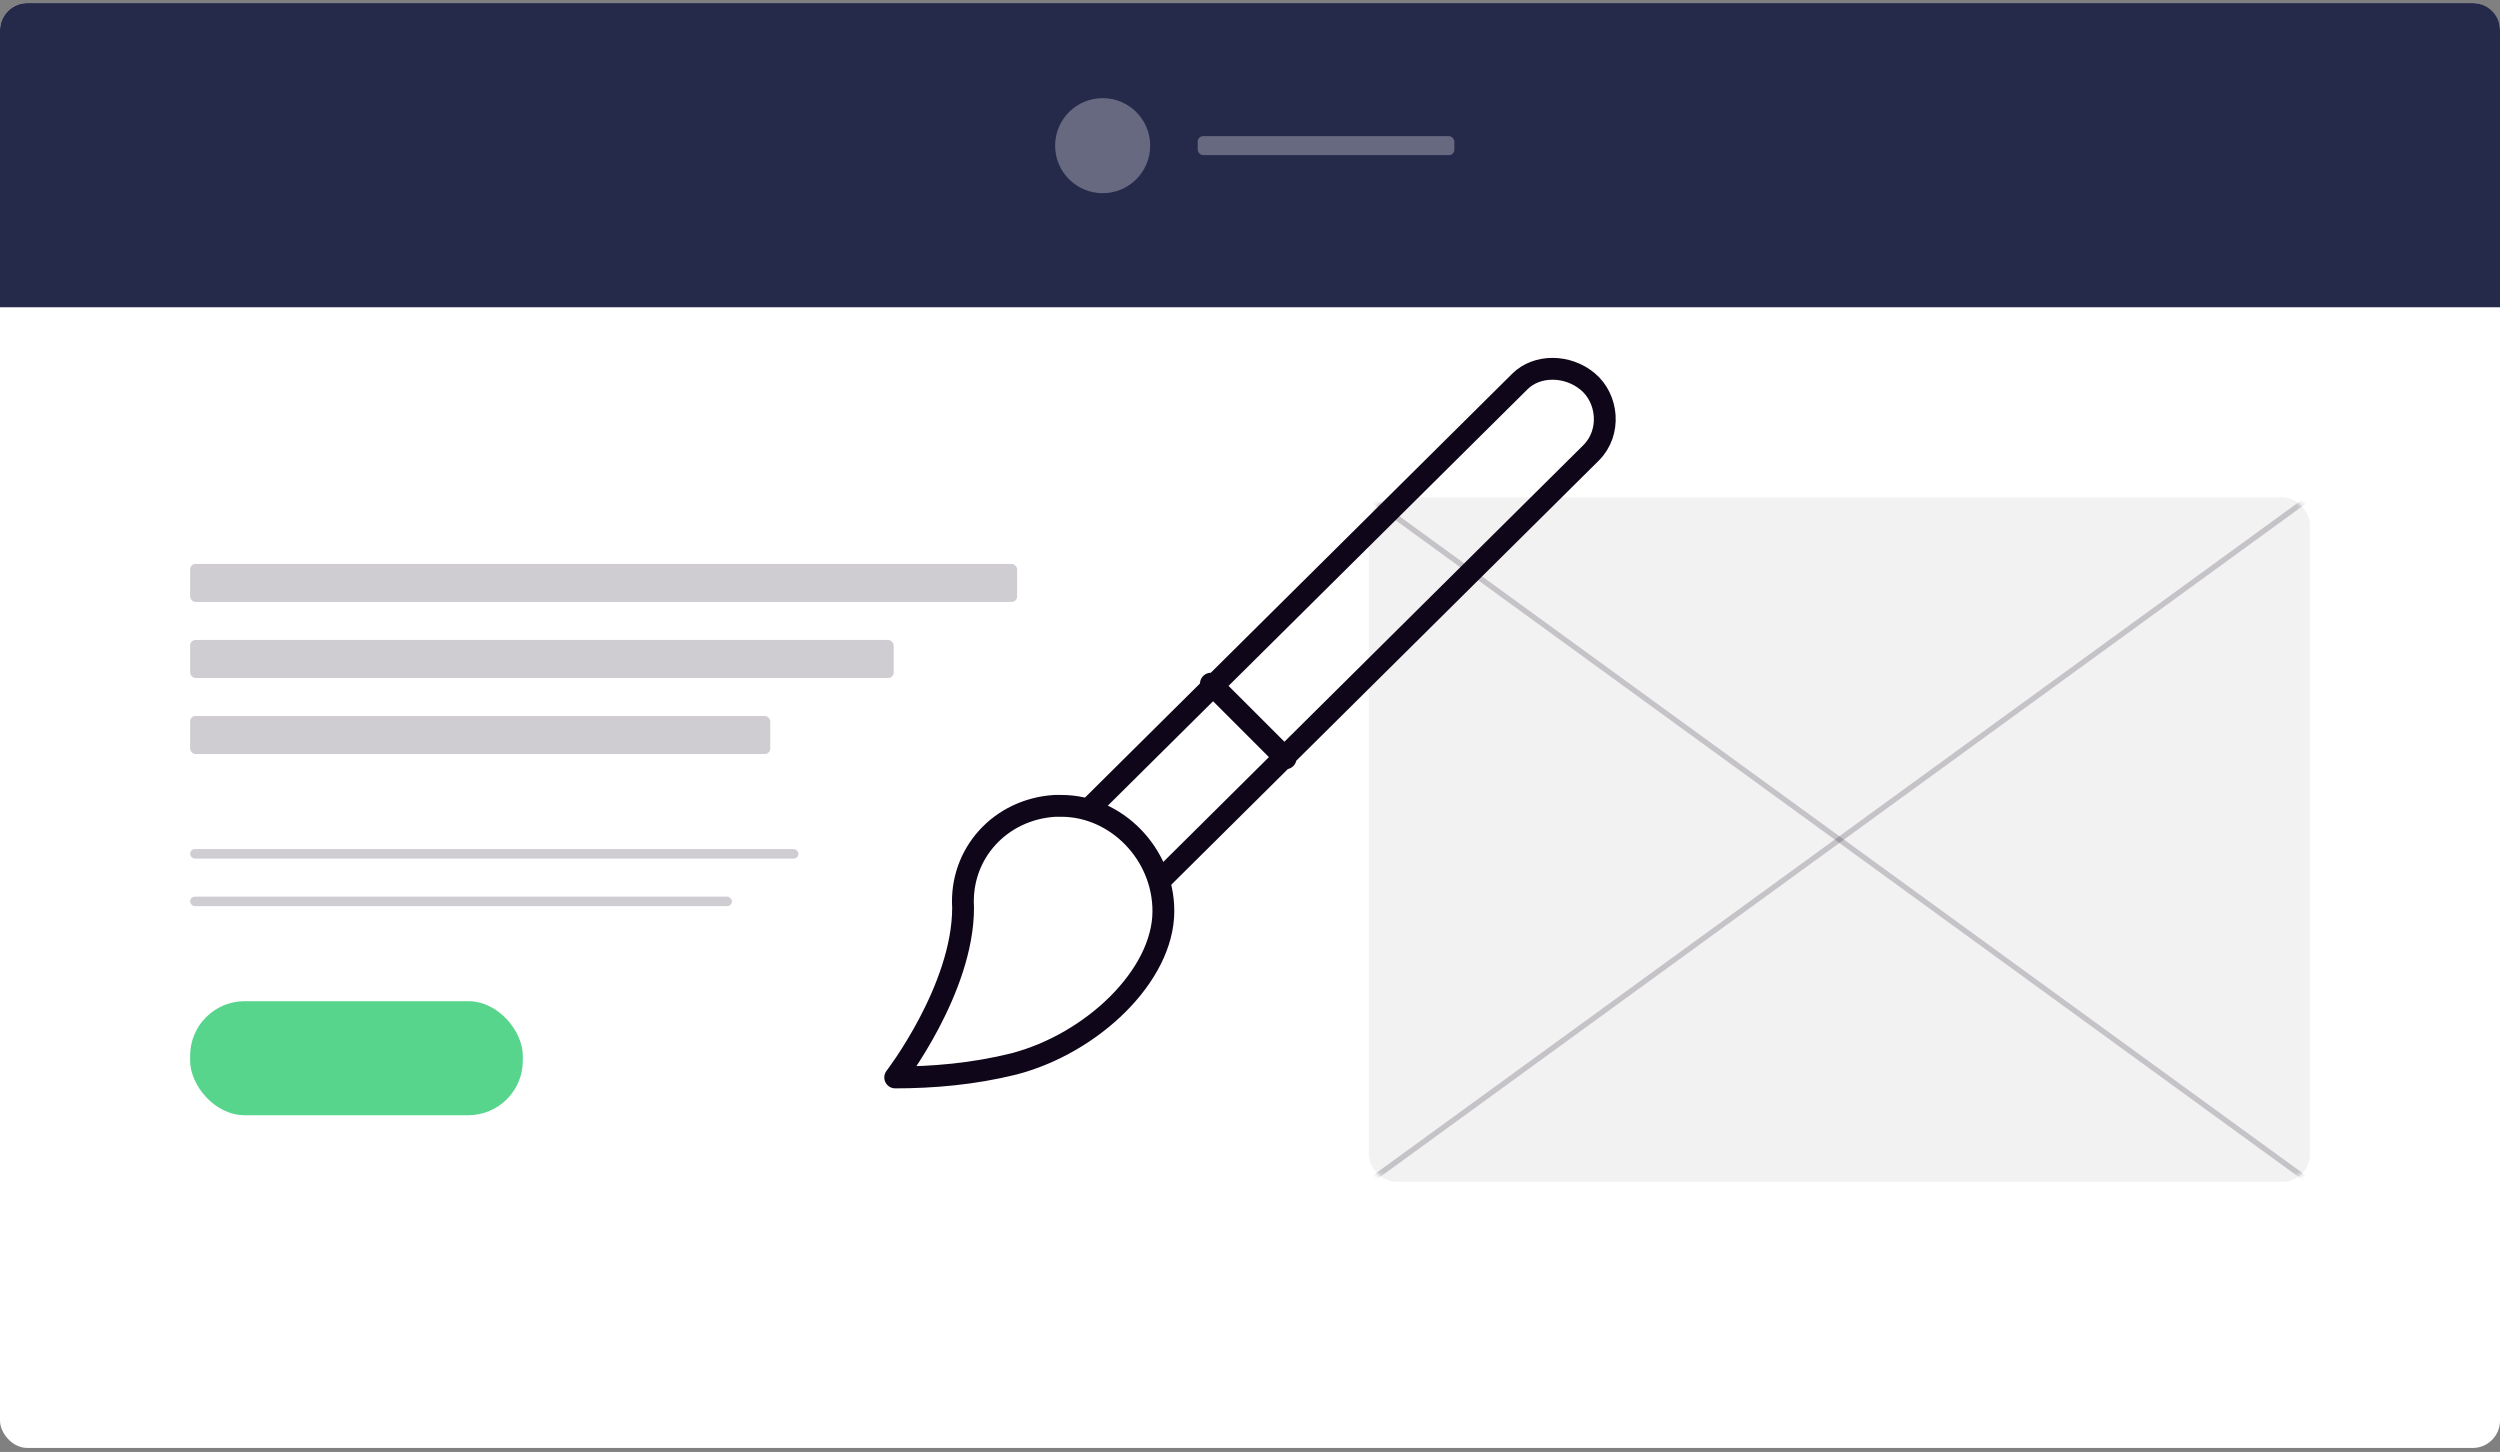
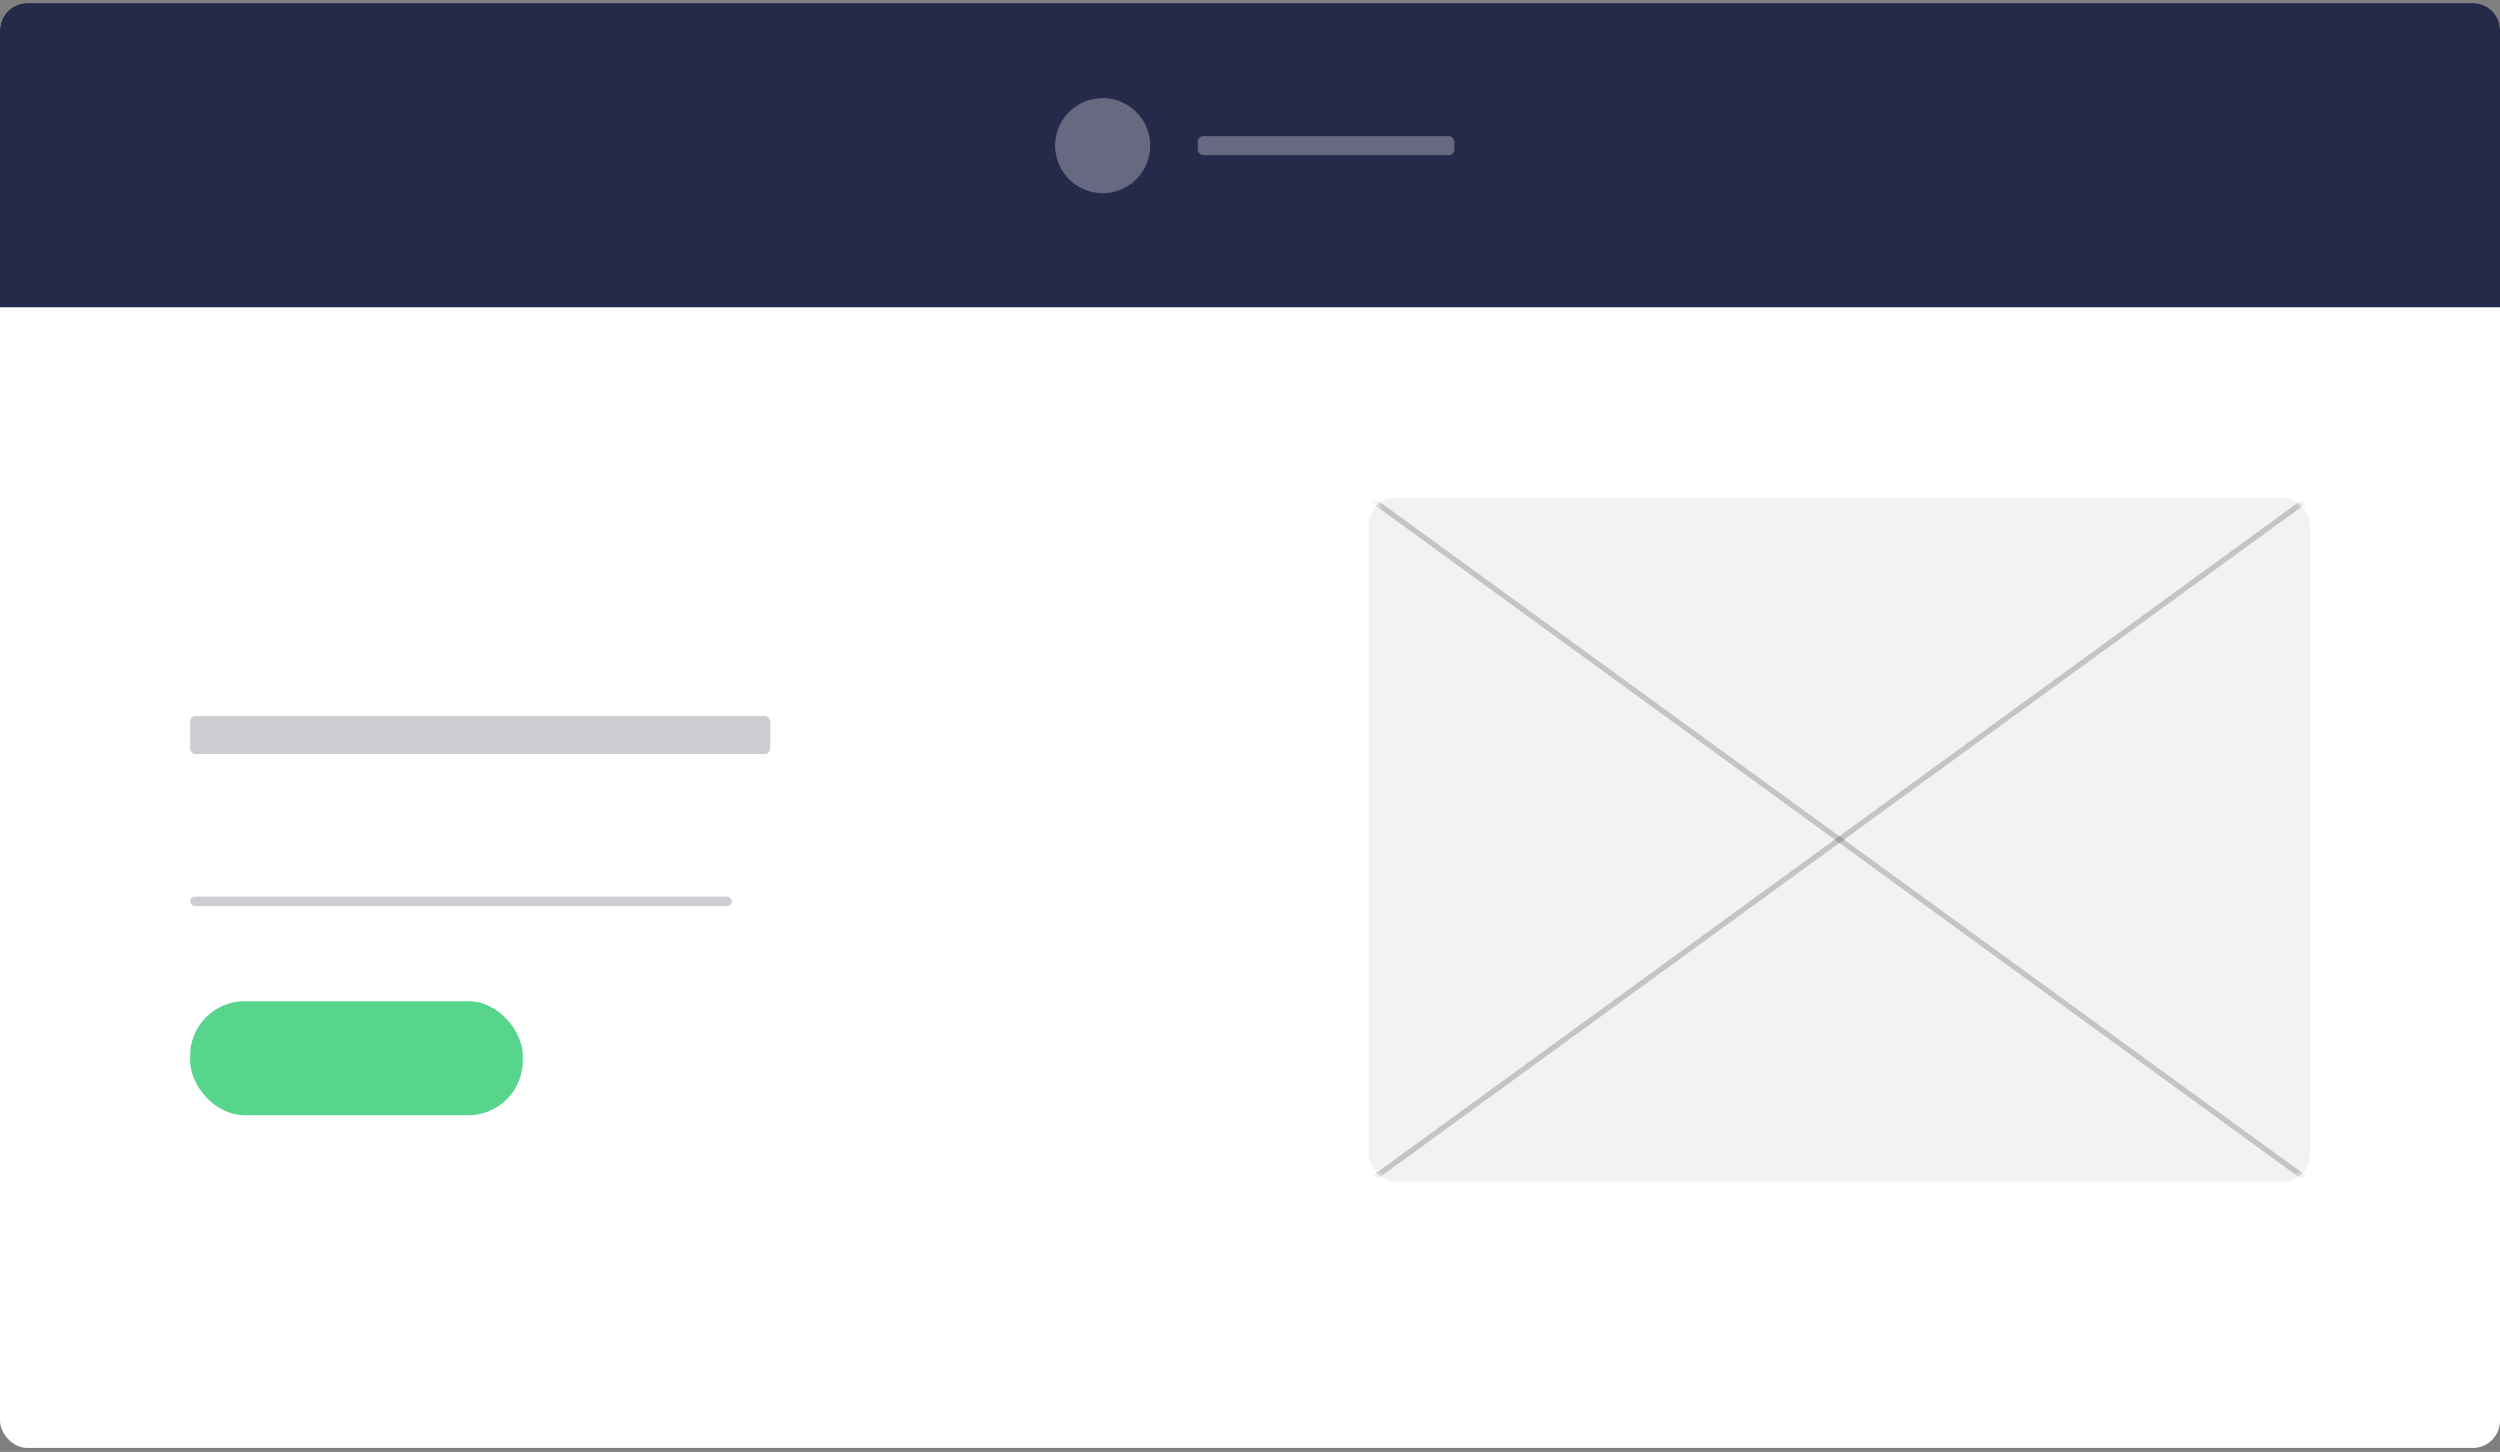
<svg xmlns="http://www.w3.org/2000/svg" xmlns:xlink="http://www.w3.org/1999/xlink" width="458" height="266">
  <rect width="100%" height="100%" fill="#808080" stroke="none" />
  <defs>
    <rect id="a" width="172.403" height="125.384" x="0" y="0" rx="5" />
  </defs>
  <g fill="none" fill-rule="evenodd">
    <g transform="translate(0 .564)">
      <rect width="458" height="264.7" fill="#FFF" rx="5" />
      <path fill="#252A4A" d="M5 0h448a5 5 0 0 1 5 5v50.726H0V5a5 5 0 0 1 5-5Z" />
      <g fill="#FFF" opacity=".3" transform="translate(193.3 17.414)">
        <circle cx="8.707" cy="8.707" r="8.707" />
        <rect width="47.019" height="3.483" x="26.122" y="6.966" rx="1" />
      </g>
      <g transform="translate(34.829 102.745)">
        <rect width="60.951" height="20.897" y="80.106" fill="#58D58D" rx="10" />
        <g fill="#0F0719" fill-opacity=".2" transform="translate(0 52.243)">
-           <rect width="111.452" height="1.741" rx=".871" />
          <rect width="99.262" height="1.741" y="8.707" rx=".871" />
        </g>
        <g fill="#0F0719" fill-opacity=".2">
-           <rect width="151.506" height="6.966" rx="1" />
-           <rect width="128.893" height="6.966" y="13.932" rx="1" />
          <rect width="106.28" height="6.966" y="27.863" rx="1" />
        </g>
      </g>
      <g transform="translate(250.768 90.555)">
        <mask id="b" fill="#fff">
          <use xlink:href="#a" />
        </mask>
        <use xlink:href="#a" fill="#F2F2F2" />
        <path stroke="#0F0719" stroke-opacity=".2" d="m0 0 172.403 125.384" mask="url('#b')" />
        <path stroke="#0F0719" stroke-opacity=".2" d="m0 0 172.403 125.384" mask="url('#b')" transform="matrix(-1 0 0 1 172.403 0)" />
      </g>
    </g>
    <g stroke="#0F0719" stroke-linecap="round" stroke-linejoin="round" stroke-width="4">
-       <path d="M213.131 166.915c0 11.817-13.06 24.255-27.364 27.987-7.463 1.865-14.926 2.487-21.767 2.487 0 0 12.438-16.17 12.438-31.095-.622-9.951 6.841-18.036 16.792-18.658h1.244c9.95 0 18.657 8.707 18.657 19.28 0 0 0 0 0 0Z" />
-       <path d="m212.51 161.318 78.983-78.361c3.731-3.732 3.11-9.951-.622-13.06-3.731-3.11-9.329-3.11-12.438 0l-78.984 78.36m22.39-23.01 13.681 13.682" />
-     </g>
+       </g>
  </g>
</svg>